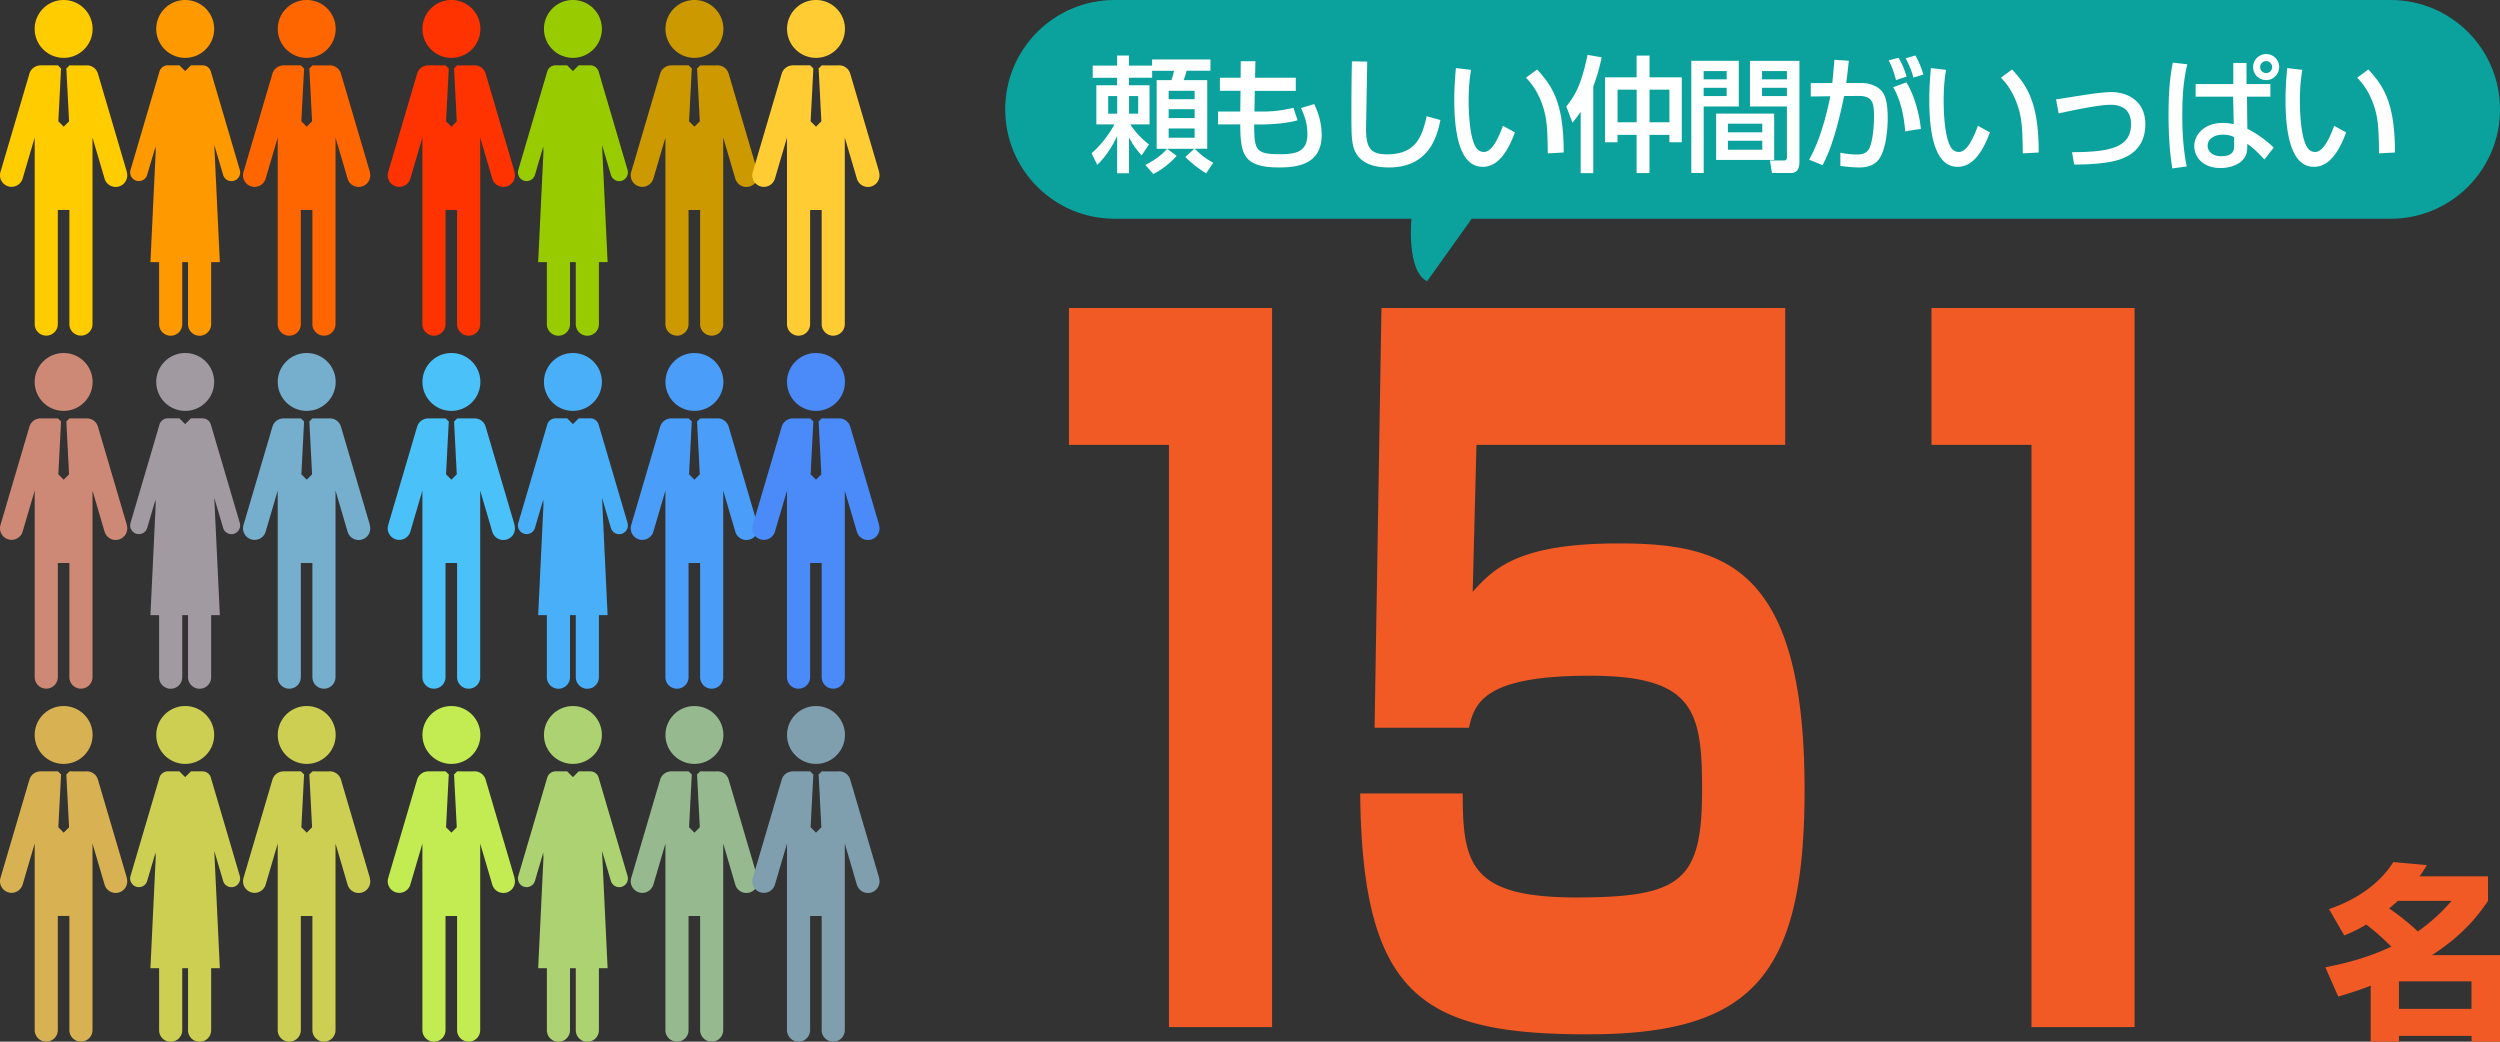
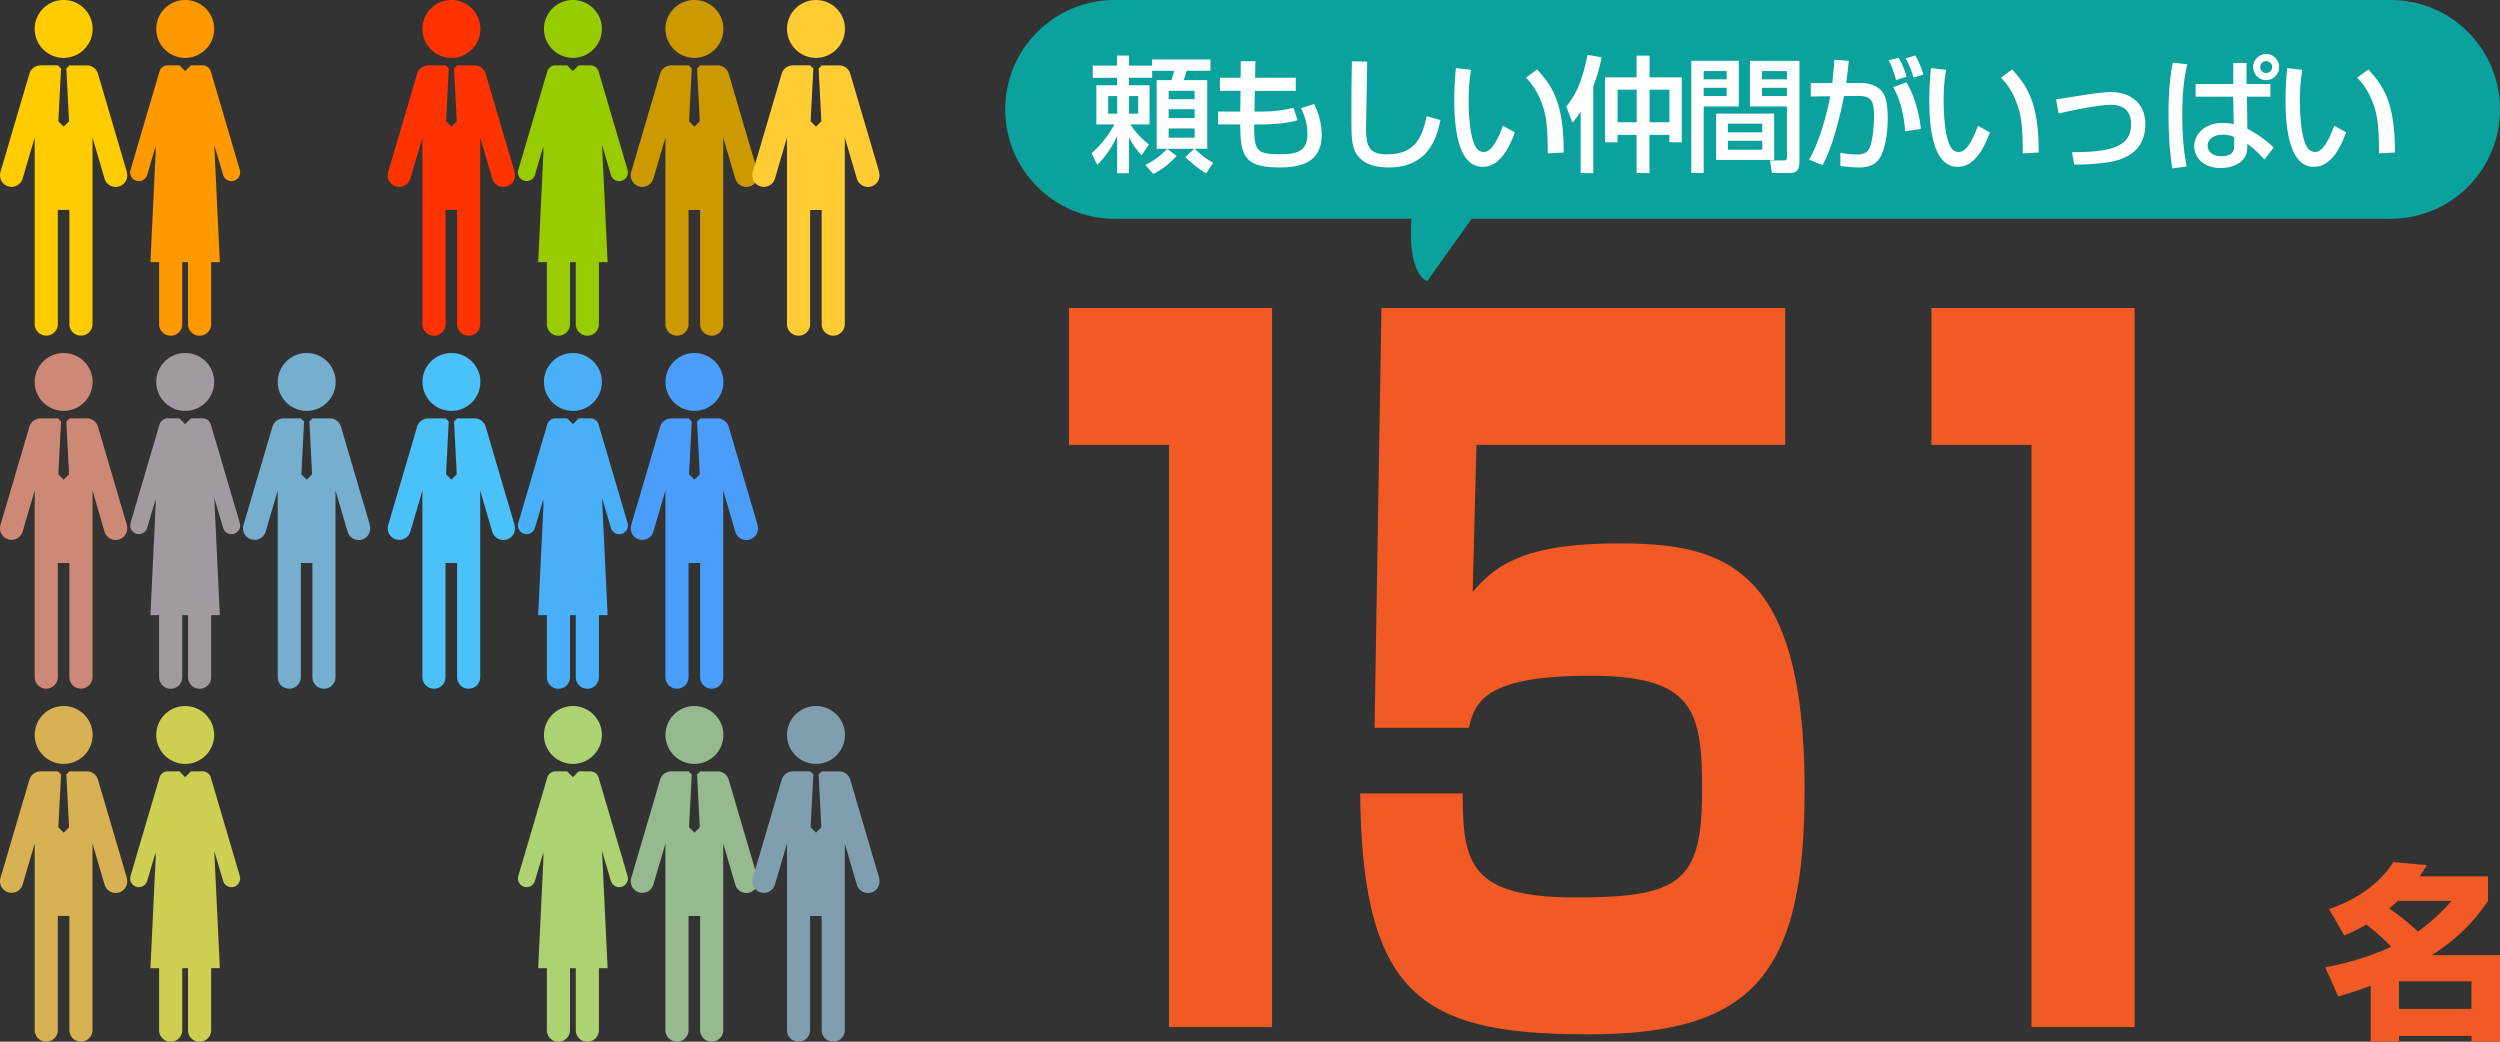
<svg xmlns="http://www.w3.org/2000/svg" id="_レイヤー_2" data-name="レイヤー 2" viewBox="0 0 480 200">
  <rect x="0" y="0" width="480" height="200" fill="#333333" stroke="none" />
  <defs>
    <style>.cls-13{fill:#cdcf52}</style>
  </defs>
  <g id="layer">
    <path d="M35.56 11.11c3.07 0 5.56-2.49 5.56-5.56S38.63 0 35.56 0 30 2.49 30 5.55s2.49 5.56 5.56 5.56Zm10.48 21.51-5.56-18.89c-.21-.73-.88-1.19-1.6-1.19h-2.22l-1.11 1.11-1.11-1.11h-2.22c-.72 0-1.39.47-1.6 1.2l-5.56 18.89a1.672 1.672 0 0 0 1.6 2.14c.72 0 1.39-.47 1.6-1.2l1.61-5.46v.55c0 .11.03.22.03.33l-1.02 21.34h1.67v11.91c0 1.23.99 2.22 2.22 2.22s2.22-.99 2.22-2.22V50.33h1.11v11.91c0 1.23.99 2.22 2.22 2.22s2.22-.99 2.22-2.22V50.33h1.67l-1.07-22.52 1.7 5.77a1.665 1.665 0 0 0 2.07 1.13c.88-.26 1.39-1.19 1.13-2.07Z" style="fill:#f90" />
    <path d="M12.22 11.11c3.07 0 5.56-2.49 5.56-5.56S15.29 0 12.22 0 6.66 2.49 6.66 5.55s2.49 5.56 5.56 5.56Zm12.14 21.91L18.8 14.13c-.17-.57-.55-1.02-1.02-1.29-.35-.2-.76-.31-1.18-.29s-3.26 0-3.26 0l-.66.66h.06l.52 10.08-1.03 1.03-1.03-1.03.52-10.08h.06l-.66-.66H7.79c-.4.01-.78.11-1.12.3-.48.28-.85.72-1.02 1.29L.09 33.02a2.224 2.224 0 0 0 2.13 2.85c.96 0 1.85-.63 2.13-1.6l2.31-7.86v35.81c0 1.23.99 2.22 2.22 2.22s2.22-.99 2.22-2.22V40.31h2.22v21.91c0 1.23.99 2.22 2.22 2.22s2.22-.99 2.22-2.22V26.41l2.31 7.86a2.22 2.22 0 1 0 4.26-1.25Z" style="fill:#fc0" />
-     <path d="M58.89 11.11c3.07 0 5.56-2.49 5.56-5.56S61.96 0 58.89 0s-5.56 2.49-5.56 5.55 2.49 5.56 5.56 5.56Zm12.13 21.91-5.56-18.89c-.17-.57-.55-1.02-1.02-1.29-.35-.2-.76-.31-1.18-.29s-3.26 0-3.26 0l-.66.66h.06l.52 10.08-1.03 1.03-1.03-1.03.52-10.08h.06l-.66-.66h-3.33c-.4.01-.78.11-1.12.3-.48.28-.85.72-1.02 1.29l-5.56 18.89a2.224 2.224 0 0 0 2.13 2.85c.96 0 1.85-.63 2.13-1.6l2.31-7.86v35.81c0 1.23.99 2.22 2.22 2.22s2.22-.99 2.22-2.22V40.32h2.22v21.91c0 1.23.99 2.22 2.22 2.22s2.22-.99 2.22-2.22V26.41l2.31 7.86a2.22 2.22 0 1 0 4.26-1.25Z" style="fill:#f60" />
    <path d="M110 11.11c3.07 0 5.56-2.49 5.56-5.56S113.07 0 110 0s-5.56 2.49-5.56 5.55 2.49 5.56 5.56 5.56Zm10.49 21.51-5.56-18.89c-.21-.73-.88-1.19-1.6-1.19h-2.22L110 13.65l-1.11-1.11h-2.22c-.72 0-1.39.47-1.6 1.2l-5.56 18.89a1.672 1.672 0 0 0 1.6 2.14c.72 0 1.39-.47 1.6-1.2l1.61-5.46v.55c0 .11.03.22.03.33l-1.02 21.34H105v11.91c0 1.23.99 2.22 2.22 2.22s2.22-.99 2.22-2.22V50.33h1.11v11.91c0 1.23.99 2.22 2.22 2.22s2.22-.99 2.22-2.22V50.33h1.67l-1.07-22.52 1.7 5.77a1.665 1.665 0 0 0 2.07 1.13c.88-.26 1.39-1.19 1.13-2.07Z" style="fill:#9c0" />
    <path d="M86.67 11.11c3.07 0 5.56-2.49 5.56-5.56S89.74 0 86.67 0s-5.56 2.49-5.56 5.55 2.49 5.56 5.56 5.56ZM98.8 33.02l-5.56-18.89c-.17-.57-.55-1.02-1.02-1.29-.35-.2-.76-.31-1.18-.29s-3.26 0-3.26 0l-.66.66h.06l.52 10.08-1.03 1.03-1.03-1.03.52-10.08h.06l-.66-.66h-3.33c-.4.01-.78.11-1.12.3-.48.28-.85.72-1.02 1.29l-5.56 18.89a2.224 2.224 0 0 0 2.13 2.85c.96 0 1.85-.63 2.13-1.6l2.31-7.86v35.81c0 1.23.99 2.22 2.22 2.22s2.22-.99 2.22-2.22V40.32h2.22v21.91c0 1.23.99 2.22 2.22 2.22s2.22-.99 2.22-2.22V26.41l2.31 7.86a2.22 2.22 0 1 0 4.26-1.25Z" style="fill:#f30" />
    <path d="M133.33 11.11c3.07 0 5.56-2.49 5.56-5.56S136.4 0 133.33 0s-5.56 2.49-5.56 5.55 2.49 5.56 5.56 5.56Zm12.13 21.91-5.56-18.89c-.17-.57-.55-1.02-1.02-1.29-.35-.2-.76-.31-1.18-.29s-3.26 0-3.26 0l-.66.66h.06l.52 10.08-1.03 1.03-1.03-1.03.52-10.08h.06l-.66-.66h-3.33c-.4.01-.78.11-1.12.3-.48.28-.85.72-1.02 1.29l-5.56 18.89a2.224 2.224 0 0 0 2.13 2.85c.96 0 1.85-.63 2.13-1.6l2.31-7.86v35.81c0 1.23.99 2.22 2.22 2.22s2.22-.99 2.22-2.22V40.32h2.22v21.91c0 1.23.99 2.22 2.22 2.22s2.22-.99 2.22-2.22V26.41l2.31 7.86a2.22 2.22 0 1 0 4.26-1.25Z" style="fill:#c90" />
    <path d="M35.56 78.89c3.07 0 5.56-2.49 5.56-5.56s-2.49-5.55-5.56-5.55S30 70.27 30 73.33s2.49 5.56 5.56 5.56Zm10.48 21.51-5.56-18.89c-.21-.73-.88-1.19-1.6-1.19h-2.22l-1.11 1.11-1.11-1.11h-2.22c-.72 0-1.39.47-1.6 1.2l-5.56 18.89a1.672 1.672 0 0 0 1.6 2.14c.72 0 1.39-.47 1.6-1.2l1.61-5.46v.55c0 .11.03.22.03.33l-1.02 21.34h1.67v11.91c0 1.23.99 2.22 2.22 2.22s2.22-.99 2.22-2.22v-11.91h1.11v11.91c0 1.23.99 2.22 2.22 2.22s2.22-.99 2.22-2.22v-11.91h1.67l-1.07-22.52 1.7 5.77a1.665 1.665 0 0 0 2.07 1.13c.88-.26 1.39-1.19 1.13-2.07Z" style="fill:#a19ba1" />
    <path d="M12.22 78.89c3.07 0 5.56-2.49 5.56-5.56s-2.49-5.55-5.56-5.55-5.56 2.49-5.56 5.55 2.49 5.56 5.56 5.56Zm12.14 21.91L18.8 81.91c-.17-.57-.55-1.02-1.02-1.29-.35-.2-.76-.31-1.18-.29s-3.26 0-3.26 0l-.66.66h.06l.52 10.08-1.03 1.03-1.03-1.03.52-10.08h.06l-.66-.66H7.79c-.4.01-.78.11-1.12.3-.48.28-.85.72-1.02 1.29L.09 100.8a2.224 2.224 0 0 0 2.13 2.85c.96 0 1.85-.63 2.13-1.6l2.31-7.86V130c0 1.23.99 2.22 2.22 2.22s2.22-.99 2.22-2.22v-21.91h2.22V130c0 1.23.99 2.22 2.22 2.22s2.22-.99 2.22-2.22V94.19l2.31 7.86a2.22 2.22 0 1 0 4.26-1.25Z" style="fill:#cd8976" />
    <path d="M58.89 78.89c3.07 0 5.56-2.49 5.56-5.56s-2.49-5.55-5.56-5.55-5.56 2.49-5.56 5.55 2.49 5.56 5.56 5.56Zm12.13 21.91-5.56-18.89c-.17-.57-.55-1.02-1.02-1.29-.35-.2-.76-.31-1.18-.29s-3.26 0-3.26 0l-.66.66h.06l.52 10.08-1.03 1.03-1.03-1.03.52-10.08h.06l-.66-.66h-3.33c-.4.01-.78.11-1.12.3-.48.28-.85.72-1.02 1.29l-5.56 18.89a2.224 2.224 0 0 0 2.13 2.85c.96 0 1.85-.63 2.13-1.6l2.31-7.86v35.81c0 1.23.99 2.22 2.22 2.22s2.22-.99 2.22-2.22V108.1h2.22v21.91c0 1.23.99 2.22 2.22 2.22s2.22-.99 2.22-2.22V94.2l2.31 7.86a2.22 2.22 0 1 0 4.26-1.25Z" style="fill:#76aecd" />
    <path d="M110 78.89c3.07 0 5.56-2.49 5.56-5.56s-2.49-5.55-5.56-5.55-5.56 2.49-5.56 5.55 2.49 5.56 5.56 5.56Zm10.49 21.51-5.56-18.89c-.21-.73-.88-1.19-1.6-1.19h-2.22L110 81.43l-1.11-1.11h-2.22c-.72 0-1.39.47-1.6 1.2l-5.56 18.89a1.672 1.672 0 0 0 1.6 2.14c.72 0 1.39-.47 1.6-1.2l1.61-5.46v.55c0 .11.03.22.03.33l-1.02 21.34H105v11.91c0 1.23.99 2.22 2.22 2.22s2.22-.99 2.22-2.22v-11.91h1.11v11.91c0 1.23.99 2.22 2.22 2.22s2.22-.99 2.22-2.22v-11.91h1.67l-1.07-22.52 1.7 5.77a1.665 1.665 0 0 0 2.07 1.13c.88-.26 1.39-1.19 1.13-2.07Z" style="fill:#4aaff9" />
    <path d="M86.67 78.89c3.07 0 5.56-2.49 5.56-5.56s-2.49-5.55-5.56-5.55-5.56 2.49-5.56 5.55 2.49 5.56 5.56 5.56ZM98.8 100.8l-5.56-18.89c-.17-.57-.55-1.02-1.02-1.29-.35-.2-.76-.31-1.18-.29s-3.26 0-3.26 0l-.66.66h.06l.52 10.08-1.03 1.03-1.03-1.03.52-10.08h.06l-.66-.66h-3.33c-.4.01-.78.11-1.12.3-.48.28-.85.72-1.02 1.29l-5.56 18.89a2.224 2.224 0 0 0 2.13 2.85c.96 0 1.85-.63 2.13-1.6l2.31-7.86v35.81c0 1.23.99 2.22 2.22 2.22s2.22-.99 2.22-2.22V108.1h2.22v21.91c0 1.23.99 2.22 2.22 2.22s2.22-.99 2.22-2.22V94.2l2.31 7.86a2.22 2.22 0 1 0 4.26-1.25Z" style="fill:#4ac1f9" />
    <path d="M133.33 78.89c3.07 0 5.56-2.49 5.56-5.56s-2.49-5.55-5.56-5.55-5.56 2.49-5.56 5.55 2.49 5.56 5.56 5.56Zm12.13 21.91-5.56-18.89c-.17-.57-.55-1.02-1.02-1.29-.35-.2-.76-.31-1.18-.29s-3.26 0-3.26 0l-.66.66h.06l.52 10.08-1.03 1.03-1.03-1.03.52-10.08h.06l-.66-.66h-3.33c-.4.01-.78.11-1.12.3-.48.28-.85.72-1.02 1.29l-5.56 18.89a2.224 2.224 0 0 0 2.13 2.85c.96 0 1.85-.63 2.13-1.6l2.31-7.86v35.81c0 1.23.99 2.22 2.22 2.22s2.22-.99 2.22-2.22V108.1h2.22v21.91c0 1.23.99 2.22 2.22 2.22s2.22-.99 2.22-2.22V94.2l2.31 7.86a2.22 2.22 0 1 0 4.26-1.25Z" style="fill:#4a9df9" />
    <path d="M35.56 146.67c3.07 0 5.56-2.49 5.56-5.56s-2.49-5.55-5.56-5.55-5.56 2.49-5.56 5.55 2.49 5.56 5.56 5.56Zm10.48 21.51-5.56-18.89c-.21-.73-.88-1.19-1.6-1.19h-2.22l-1.11 1.11-1.11-1.11h-2.22c-.72 0-1.39.47-1.6 1.2l-5.56 18.89a1.672 1.672 0 0 0 1.6 2.14c.72 0 1.39-.47 1.6-1.2l1.61-5.46v.55c0 .11.03.22.03.33l-1.02 21.34h1.67v11.91c0 1.23.99 2.22 2.22 2.22s2.22-.99 2.22-2.22v-11.91h1.11v11.91c0 1.23.99 2.22 2.22 2.22s2.22-.99 2.22-2.22v-11.91h1.67l-1.07-22.52 1.7 5.77a1.665 1.665 0 0 0 2.07 1.13c.88-.26 1.39-1.19 1.13-2.07Z" class="cls-13" />
    <path d="M12.22 146.67c3.07 0 5.56-2.49 5.56-5.56s-2.49-5.55-5.56-5.55-5.56 2.49-5.56 5.55 2.49 5.56 5.56 5.56Zm12.14 21.9-5.56-18.89c-.17-.57-.55-1.02-1.02-1.29-.35-.2-.76-.31-1.18-.29s-3.26 0-3.26 0l-.66.66h.06l.52 10.08-1.03 1.03-1.03-1.03.52-10.08h.06l-.66-.66H7.79c-.4.01-.78.11-1.12.3-.48.28-.85.72-1.02 1.29L.09 168.57a2.224 2.224 0 0 0 2.13 2.85c.96 0 1.85-.63 2.13-1.6l2.31-7.86v35.81c0 1.23.99 2.22 2.22 2.22s2.22-.99 2.22-2.22v-21.91h2.22v21.91c0 1.23.99 2.22 2.22 2.22s2.22-.99 2.22-2.22v-35.81l2.31 7.86a2.22 2.22 0 1 0 4.26-1.25Z" style="fill:#d8b252" />
-     <path d="M58.89 146.67c3.07 0 5.56-2.49 5.56-5.56s-2.49-5.55-5.56-5.55-5.56 2.49-5.56 5.55 2.49 5.56 5.56 5.56Zm12.13 21.9-5.56-18.89c-.17-.57-.55-1.02-1.02-1.29-.35-.2-.76-.31-1.18-.29s-3.26 0-3.26 0l-.66.66h.06l.52 10.08-1.03 1.03-1.03-1.03.52-10.08h.06l-.66-.66h-3.33c-.4.01-.78.11-1.12.3-.48.28-.85.72-1.02 1.29l-5.56 18.89a2.224 2.224 0 0 0 2.13 2.85c.96 0 1.85-.63 2.13-1.6l2.31-7.86v35.81c0 1.23.99 2.22 2.22 2.22s2.22-.99 2.22-2.22v-21.91h2.22v21.91c0 1.23.99 2.22 2.22 2.22s2.22-.99 2.22-2.22v-35.81l2.31 7.86a2.22 2.22 0 1 0 4.26-1.25Z" class="cls-13" />
    <path d="M110 146.67c3.07 0 5.56-2.49 5.56-5.56s-2.49-5.55-5.56-5.55-5.56 2.49-5.56 5.55 2.49 5.56 5.56 5.56Zm10.49 21.51-5.56-18.89c-.21-.73-.88-1.19-1.6-1.19h-2.22l-1.11 1.11-1.11-1.11h-2.22c-.72 0-1.39.47-1.6 1.2l-5.56 18.89a1.672 1.672 0 0 0 1.6 2.14c.72 0 1.39-.47 1.6-1.2l1.61-5.46v.55c0 .11.03.22.03.33l-1.02 21.34H105v11.91c0 1.23.99 2.22 2.22 2.22s2.22-.99 2.22-2.22v-11.91h1.11v11.91c0 1.23.99 2.22 2.22 2.22s2.22-.99 2.22-2.22v-11.91h1.67l-1.07-22.52 1.7 5.77a1.665 1.665 0 0 0 2.07 1.13c.88-.26 1.39-1.19 1.13-2.07Z" style="fill:#acd271" />
-     <path d="M86.67 146.67c3.07 0 5.56-2.49 5.56-5.56s-2.49-5.55-5.56-5.55-5.56 2.49-5.56 5.55 2.49 5.56 5.56 5.56Zm12.13 21.9-5.56-18.89c-.17-.57-.55-1.02-1.02-1.29-.35-.2-.76-.31-1.18-.29s-3.26 0-3.26 0l-.66.66h.06l.52 10.08-1.03 1.03-1.03-1.03.52-10.08h.06l-.66-.66h-3.33c-.4.01-.78.11-1.12.3-.48.28-.85.72-1.02 1.29l-5.56 18.89a2.224 2.224 0 0 0 2.13 2.85c.96 0 1.85-.63 2.13-1.6l2.31-7.86v35.81c0 1.23.99 2.22 2.22 2.22s2.22-.99 2.22-2.22v-21.91h2.22v21.91c0 1.23.99 2.22 2.22 2.22s2.22-.99 2.22-2.22v-35.81l2.31 7.86a2.22 2.22 0 1 0 4.26-1.25Z" style="fill:#c3ec52" />
    <path d="M133.33 146.67c3.07 0 5.56-2.49 5.56-5.56s-2.49-5.55-5.56-5.55-5.56 2.49-5.56 5.55 2.49 5.56 5.56 5.56Zm12.13 21.9-5.56-18.89c-.17-.57-.55-1.02-1.02-1.29-.35-.2-.76-.31-1.18-.29s-3.26 0-3.26 0l-.66.66h.06l.52 10.08-1.03 1.03-1.03-1.03.52-10.08h.06l-.66-.66h-3.33c-.4.01-.78.11-1.12.3-.48.28-.85.72-1.02 1.29l-5.56 18.89a2.224 2.224 0 0 0 2.13 2.85c.96 0 1.85-.63 2.13-1.6l2.31-7.86v35.81c0 1.23.99 2.22 2.22 2.22s2.22-.99 2.22-2.22v-21.91h2.22v21.91c0 1.23.99 2.22 2.22 2.22s2.22-.99 2.22-2.22v-35.81l2.31 7.86a2.22 2.22 0 1 0 4.26-1.25Z" style="fill:#96b990" />
    <path d="M156.67 11.11c3.07 0 5.56-2.49 5.56-5.56S159.74 0 156.67 0s-5.56 2.49-5.56 5.55 2.49 5.56 5.56 5.56Zm12.13 21.91-5.56-18.89c-.17-.57-.55-1.02-1.02-1.29-.35-.2-.76-.31-1.18-.29s-3.26 0-3.26 0l-.66.66h.06l.52 10.08-1.03 1.03-1.03-1.03.52-10.08h.06l-.66-.66h-3.33c-.4.01-.78.11-1.12.3-.48.28-.85.72-1.02 1.29l-5.56 18.89a2.224 2.224 0 0 0 2.13 2.85c.96 0 1.85-.63 2.13-1.6l2.31-7.86v35.81c0 1.23.99 2.22 2.22 2.22s2.22-.99 2.22-2.22V40.32h2.22v21.91c0 1.23.99 2.22 2.22 2.22s2.22-.99 2.22-2.22V26.41l2.31 7.86a2.22 2.22 0 1 0 4.26-1.25Z" style="fill:#fc3" />
-     <path d="M156.67 78.89c3.07 0 5.56-2.49 5.56-5.56s-2.49-5.55-5.56-5.55-5.56 2.49-5.56 5.55 2.49 5.56 5.56 5.56Zm12.13 21.91-5.56-18.89c-.17-.57-.55-1.02-1.02-1.29-.35-.2-.76-.31-1.18-.29s-3.26 0-3.26 0l-.66.66h.06l.52 10.08-1.03 1.03-1.03-1.03.52-10.08h.06l-.66-.66h-3.33c-.4.01-.78.11-1.12.3-.48.28-.85.72-1.02 1.29l-5.56 18.89a2.224 2.224 0 0 0 2.13 2.85c.96 0 1.85-.63 2.13-1.6l2.31-7.86v35.81c0 1.23.99 2.22 2.22 2.22s2.22-.99 2.22-2.22V108.1h2.22v21.91c0 1.23.99 2.22 2.22 2.22s2.22-.99 2.22-2.22V94.2l2.31 7.86a2.22 2.22 0 1 0 4.26-1.25Z" style="fill:#4a8bf9" />
    <path d="M156.67 146.67c3.07 0 5.56-2.49 5.56-5.56s-2.49-5.55-5.56-5.55-5.56 2.49-5.56 5.55 2.49 5.56 5.56 5.56Zm12.13 21.9-5.56-18.89c-.17-.57-.55-1.02-1.02-1.29-.35-.2-.76-.31-1.18-.29s-3.26 0-3.26 0l-.66.66h.06l.52 10.08-1.03 1.03-1.03-1.03.52-10.08h.06l-.66-.66h-3.33c-.4.01-.78.11-1.12.3-.48.28-.85.72-1.02 1.29l-5.56 18.89a2.224 2.224 0 0 0 2.13 2.85c.96 0 1.85-.63 2.13-1.6l2.31-7.86v35.81c0 1.23.99 2.22 2.22 2.22s2.22-.99 2.22-2.22v-21.91h2.22v21.91c0 1.23.99 2.22 2.22 2.22s2.22-.99 2.22-2.22v-35.81l2.31 7.86a2.22 2.22 0 1 0 4.26-1.25Z" style="fill:#7f9fae" />
    <path d="M244.24 59.14V197.2h-19.8V85.42h-19.2V59.14h39Zm98.52 0v26.28h-59.28l-.72 28.21c4.08-4.56 8.88-9.29 27.96-9.29 20.16 0 35.76 4.21 35.76 47.3 0 35.74-10.08 46.95-41.64 46.95s-43.32-7.18-43.68-46.25h19.68c0 13.49 1.44 19.97 21.72 19.97s24.24-3.15 24.24-20.67c0-15.24-1.56-21.9-21.6-21.9s-22.08 5.08-23.16 9.99h-18.12l1.32-80.59h77.52Zm67.08 0V197.2h-19.8V85.42h-19.2V59.14h39Zm37.33 115.41c4.07-1.4 9.21-4.07 12.35-9.03l6.44.58c-.5.83-.76 1.26-1.4 2.16h13.14v4.72c-1.37 1.98-4.21 6.19-10.76 10.4h13.07v16.63h-5.47v-1.12h-13.93v1.12h-5.44v-10.76c-2.88 1.12-4.82 1.66-6.23 2.09l-2.48-5.62c4.86-.94 8.71-2.12 12.67-3.96-.58-.58-2.45-2.48-4.82-4.25a27.767 27.767 0 0 1-4.21 2.09l-2.92-5.04Zm13.21-1.58c-.47.43-.58.54-1.66 1.44 1.66 1.15 3.82 2.81 5.51 4.43 3.31-2.34 5.26-4.5 6.48-5.87h-10.33Zm.22 15.44v5.29h13.93v-5.29H460.6Z" style="fill:#f15a24" />
    <path d="M459 0H214c-11.6 0-21 9.4-21 21s9.4 21 21 21h57s-1 10 3 12l8.57-12H459c11.6 0 21-9.4 21-21s-9.4-21-21-21Z" style="fill:#0ba29d" />
    <path d="M219.92 31.67c1.56-.82 2.83-1.63 4.18-3.1h-2.02V15.39h2.83c.17-.41.43-1.34.5-1.8h-4.2v1.34h-4.44v1.44h3.94v7.51h-3.7c1.27 1.9 2.4 2.9 3.6 3.86l-1.42 2.09c-.72-.82-1.49-1.66-2.42-3.46v6.89h-2.28v-7.15c-.36.77-1.58 3.38-3.82 5.54l-1.08-2.23c2.71-2.38 4.08-4.99 4.37-5.54h-3.46v-7.51h3.98v-1.44h-4.68V12.6h4.68v-1.94h2.28v1.94h4.44v-1.18h11.21v2.16h-4.58c-.19.79-.34 1.2-.58 1.8h4.54v13.18h-2.4c1.32 1.3 2.09 1.87 3.55 2.69l-1.37 2.04c-1.49-.94-2.76-1.94-3.98-3.14l1.7-1.58h-5.18l1.8 1.37c-.82.94-2.59 2.57-4.49 3.46l-1.51-1.73Zm-7.15-13.22v3.38h1.73v-3.38h-1.73Zm4.01 0v3.38h1.75v-3.38h-1.75Zm7.6-1.01v1.61h4.99v-1.61h-4.99Zm0 3.53v1.7h4.99v-1.7h-4.99Zm0 3.69v1.78h4.99v-1.78h-4.99Zm13.85-12.91h2.81l-.07 3.17h7.82v2.52h-7.87l-.07 3.98h1.49c2.86 0 4.85-.46 6-.72l.79 2.38c-2.64.82-6.74.82-7.2.82h-1.13c0 4.92.29 5.71 4.92 5.71 2.74 0 5.3-.26 5.3-3.82 0-2.14-.53-3.48-1.22-5.04l2.52-.77c.91 1.87 1.44 3.89 1.44 5.95 0 5.59-4.61 6.22-8.09 6.22-6.82 0-7.54-2.35-7.54-8.26h-4.27v-2.47h4.27l.05-3.98h-3.96v-2.52h3.98l.02-3.17Zm24.27.07c-.02 2.04-.22 12.29-.22 12.91 0 3.72.89 4.9 4.03 4.9 5.42 0 6.72-3.22 7.61-7.32l2.64.74c-.58 2.71-1.92 9.1-9.89 9.1-3.6 0-5.3-1.18-6.19-2.54-1.01-1.54-1.01-3.6-1.01-7.85 0-2.14 0-5.33.1-9.98l2.93.05Zm19.94 1.59c-.17 1.06-.46 2.86-.46 5.9 0 2.35.19 7.58 1.61 9.27.24.29.72.6 1.32.6 1.54 0 2.78-2.64 3.65-5.02l2.3 1.25c-1.63 4.46-3.65 6.62-6.19 6.62-4.54 0-5.45-6.84-5.45-12.89 0-2.69.22-4.94.31-6.07l2.9.34Zm14.74 16.03c-.07-4.51-.12-6.84-1.13-9.55-.91-2.5-2.09-3.98-3.07-4.97l2.14-1.58c3 3.24 5.11 6.5 5.11 15.94l-3.05.17Zm6.31-7.99c-.7 1.03-1.01 1.42-1.58 2.09l-1.18-3.1c1.75-2.21 2.88-4.18 4.08-9.91l2.71.48c-.26 1.25-.72 3.26-1.61 5.57v16.66h-2.42V21.45Zm10.75-10.78h2.47v4.18h6.19v12.46h-2.38v-1.42h-3.82v7.34h-2.47v-7.34h-3.67v1.42h-2.4V14.85h6.07v-4.18Zm-3.67 6.55v6.26h3.67v-6.26h-3.67Zm6.14 0v6.26h3.82v-6.26h-3.82Zm8.02-5.54h9.12v8.76h-6.74v12.77h-2.38V11.68Zm2.37 1.97v1.58h4.42v-1.58h-4.42Zm0 3.21v1.58h4.42v-1.58h-4.42Zm13.54 4.95v8.9H329.5v-8.9h11.14Zm-8.88 1.94v1.66h6.6v-1.66h-6.6Zm0 3.27v1.73h6.6v-1.73h-6.6Zm11.33-6.58h-7.1v-8.76h9.5v19.27c0 .67 0 2.26-1.61 2.26h-3.67l-.38-2.4h2.71c.29 0 .55-.1.55-.58v-9.79Zm-4.78-6.79v1.58h4.78v-1.58h-4.78Zm0 3.21v1.58h4.78v-1.58h-4.78Zm16.66-5.18c-.24 2.28-.36 3.31-.5 4.25h2.88c1.73 0 3 .65 3.67 1.27.79.74 1.42 1.99 1.42 5.52 0 .48 0 4.85-1.39 7.39-1.1 2.04-3.38 2.04-4.08 2.04-1.32 0-2.86-.19-3.62-.29v-2.54c.41.07 1.54.34 3.1.34.77 0 2.06 0 2.62-1.54.74-2.14.74-5.45.74-5.76 0-2.66-.29-3.96-3-3.94l-2.74.02c-.89 4.34-2.26 9.89-4.15 13.27l-2.57-1.06c2.66-4.63 3.96-11.62 4.06-12.17l-3.74.05v-2.57l4.13-.02c.29-2.88.31-3.22.41-4.46l2.78.19Zm9.07 3.7c-.58-2.11-.98-3-1.42-3.79l1.9-.5c.65 1.03 1.22 2.45 1.54 3.62l-2.02.67Zm1.75 9.84c-.17-2.57-.82-6.02-2.3-8.47l2.54-.94c1.61 2.62 2.5 6.24 2.78 8.93l-3.02.48Zm1.59-10.32c-.31-1.22-.94-2.69-1.49-3.7l1.85-.55c.65 1.1 1.1 2.23 1.56 3.65l-1.92.6Zm6.26-1.49c-.17 1.06-.46 2.86-.46 5.9 0 2.35.19 7.58 1.61 9.27.24.29.72.6 1.32.6 1.54 0 2.78-2.64 3.65-5.02l2.3 1.25c-1.63 4.46-3.65 6.62-6.19 6.62-4.54 0-5.45-6.84-5.45-12.89 0-2.69.22-4.94.31-6.07l2.9.34Zm14.74 16.03c-.07-4.51-.12-6.84-1.13-9.55-.91-2.5-2.09-3.98-3.07-4.97l2.14-1.58c3 3.24 5.11 6.5 5.11 15.94l-3.05.17Zm9.45-.22c7.46-.02 11.33-.98 11.33-5.38 0-2.42-1.32-3.72-3.94-3.72-2.3 0-7.46 1.1-9.96 1.66l-.5-2.71c.86-.1 4.66-.72 5.45-.84.74-.12 3.6-.55 5.16-.55 2.81 0 6.53 1.46 6.53 6.17 0 6.24-5.64 7.08-7.61 7.37-1.61.22-3.82.41-6.05.36l-.41-2.35Zm22.13-16.87c-.79 3.24-.96 6.58-.96 9.91 0 5.38.6 8.42.84 9.7l-2.76.38c-.53-3.36-.72-6.77-.72-10.18s.14-6.79.82-10.13l2.78.31Zm8.83 3.79v-4.06h2.54v4.06h4.58v2.42h-4.49l.07 6.17c2.02.98 3.98 2.54 5.06 3.6l-1.78 2.3c-.7-.74-2.11-2.28-3.29-3 0 .98 0 1.78-.46 2.52-1.01 1.68-3.26 2.11-4.66 2.11-3.41 0-5.06-2.11-5.06-4.2 0-2.33 2.09-4.46 5.4-4.46.26 0 1.18 0 2.18.24l-.12-5.28h-7.2v-2.42h7.2Zm.17 10.2c-.34-.17-.94-.48-2.14-.48-1.9 0-2.95.96-2.95 2.11s.98 2.02 2.59 2.02c2.5 0 2.5-1.34 2.5-2.04v-1.61Zm8.64-13.46a2.5 2.5 0 1 1-5.002-.002 2.5 2.5 0 0 1 5.002.002Zm-3.65 0c0 .65.5 1.15 1.15 1.15s1.15-.5 1.15-1.15a1.15 1.15 0 0 0-2.3 0Zm8.09.53c-.17 1.06-.46 2.86-.46 5.9 0 2.35.19 7.58 1.61 9.27.24.29.72.6 1.32.6 1.54 0 2.78-2.64 3.65-5.02l2.3 1.25c-1.63 4.46-3.65 6.62-6.19 6.62-4.54 0-5.45-6.84-5.45-12.89 0-2.69.22-4.94.31-6.07l2.9.34Zm14.74 16.03c-.07-4.51-.12-6.84-1.13-9.55-.91-2.5-2.09-3.98-3.07-4.97l2.14-1.58c3 3.24 5.11 6.5 5.11 15.94l-3.05.17Z" style="fill:#fff" />
  </g>
</svg>